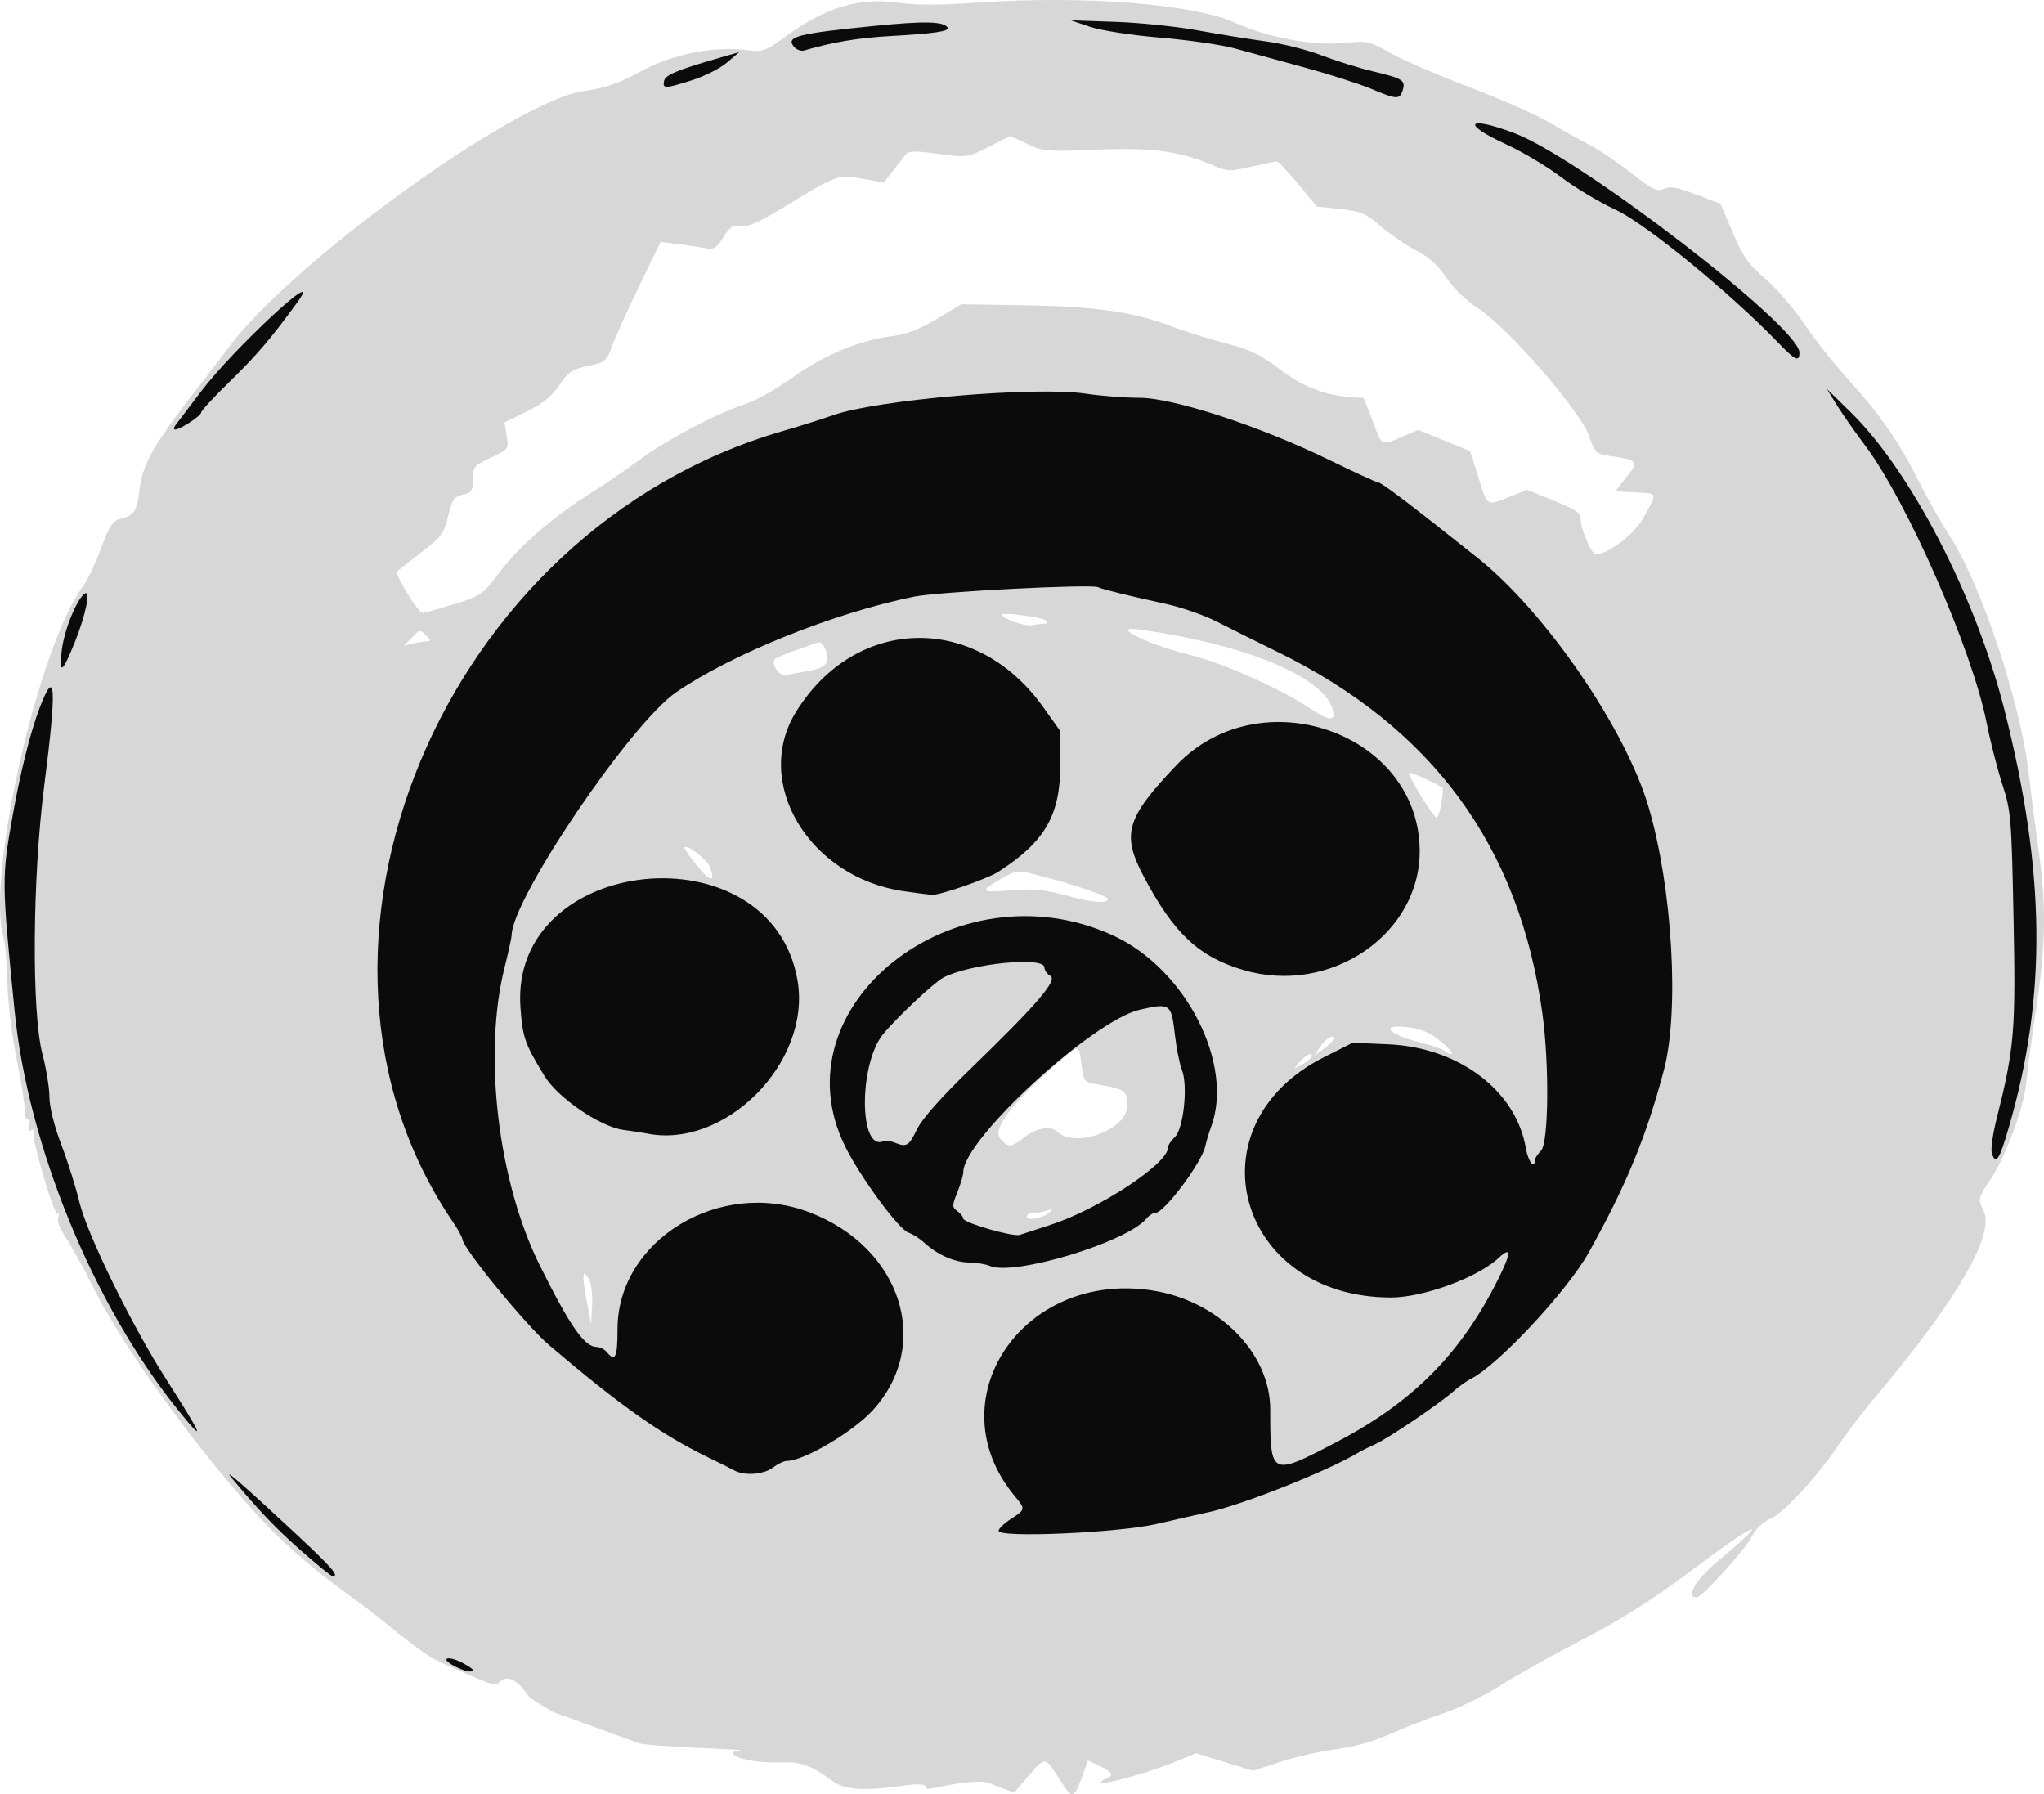
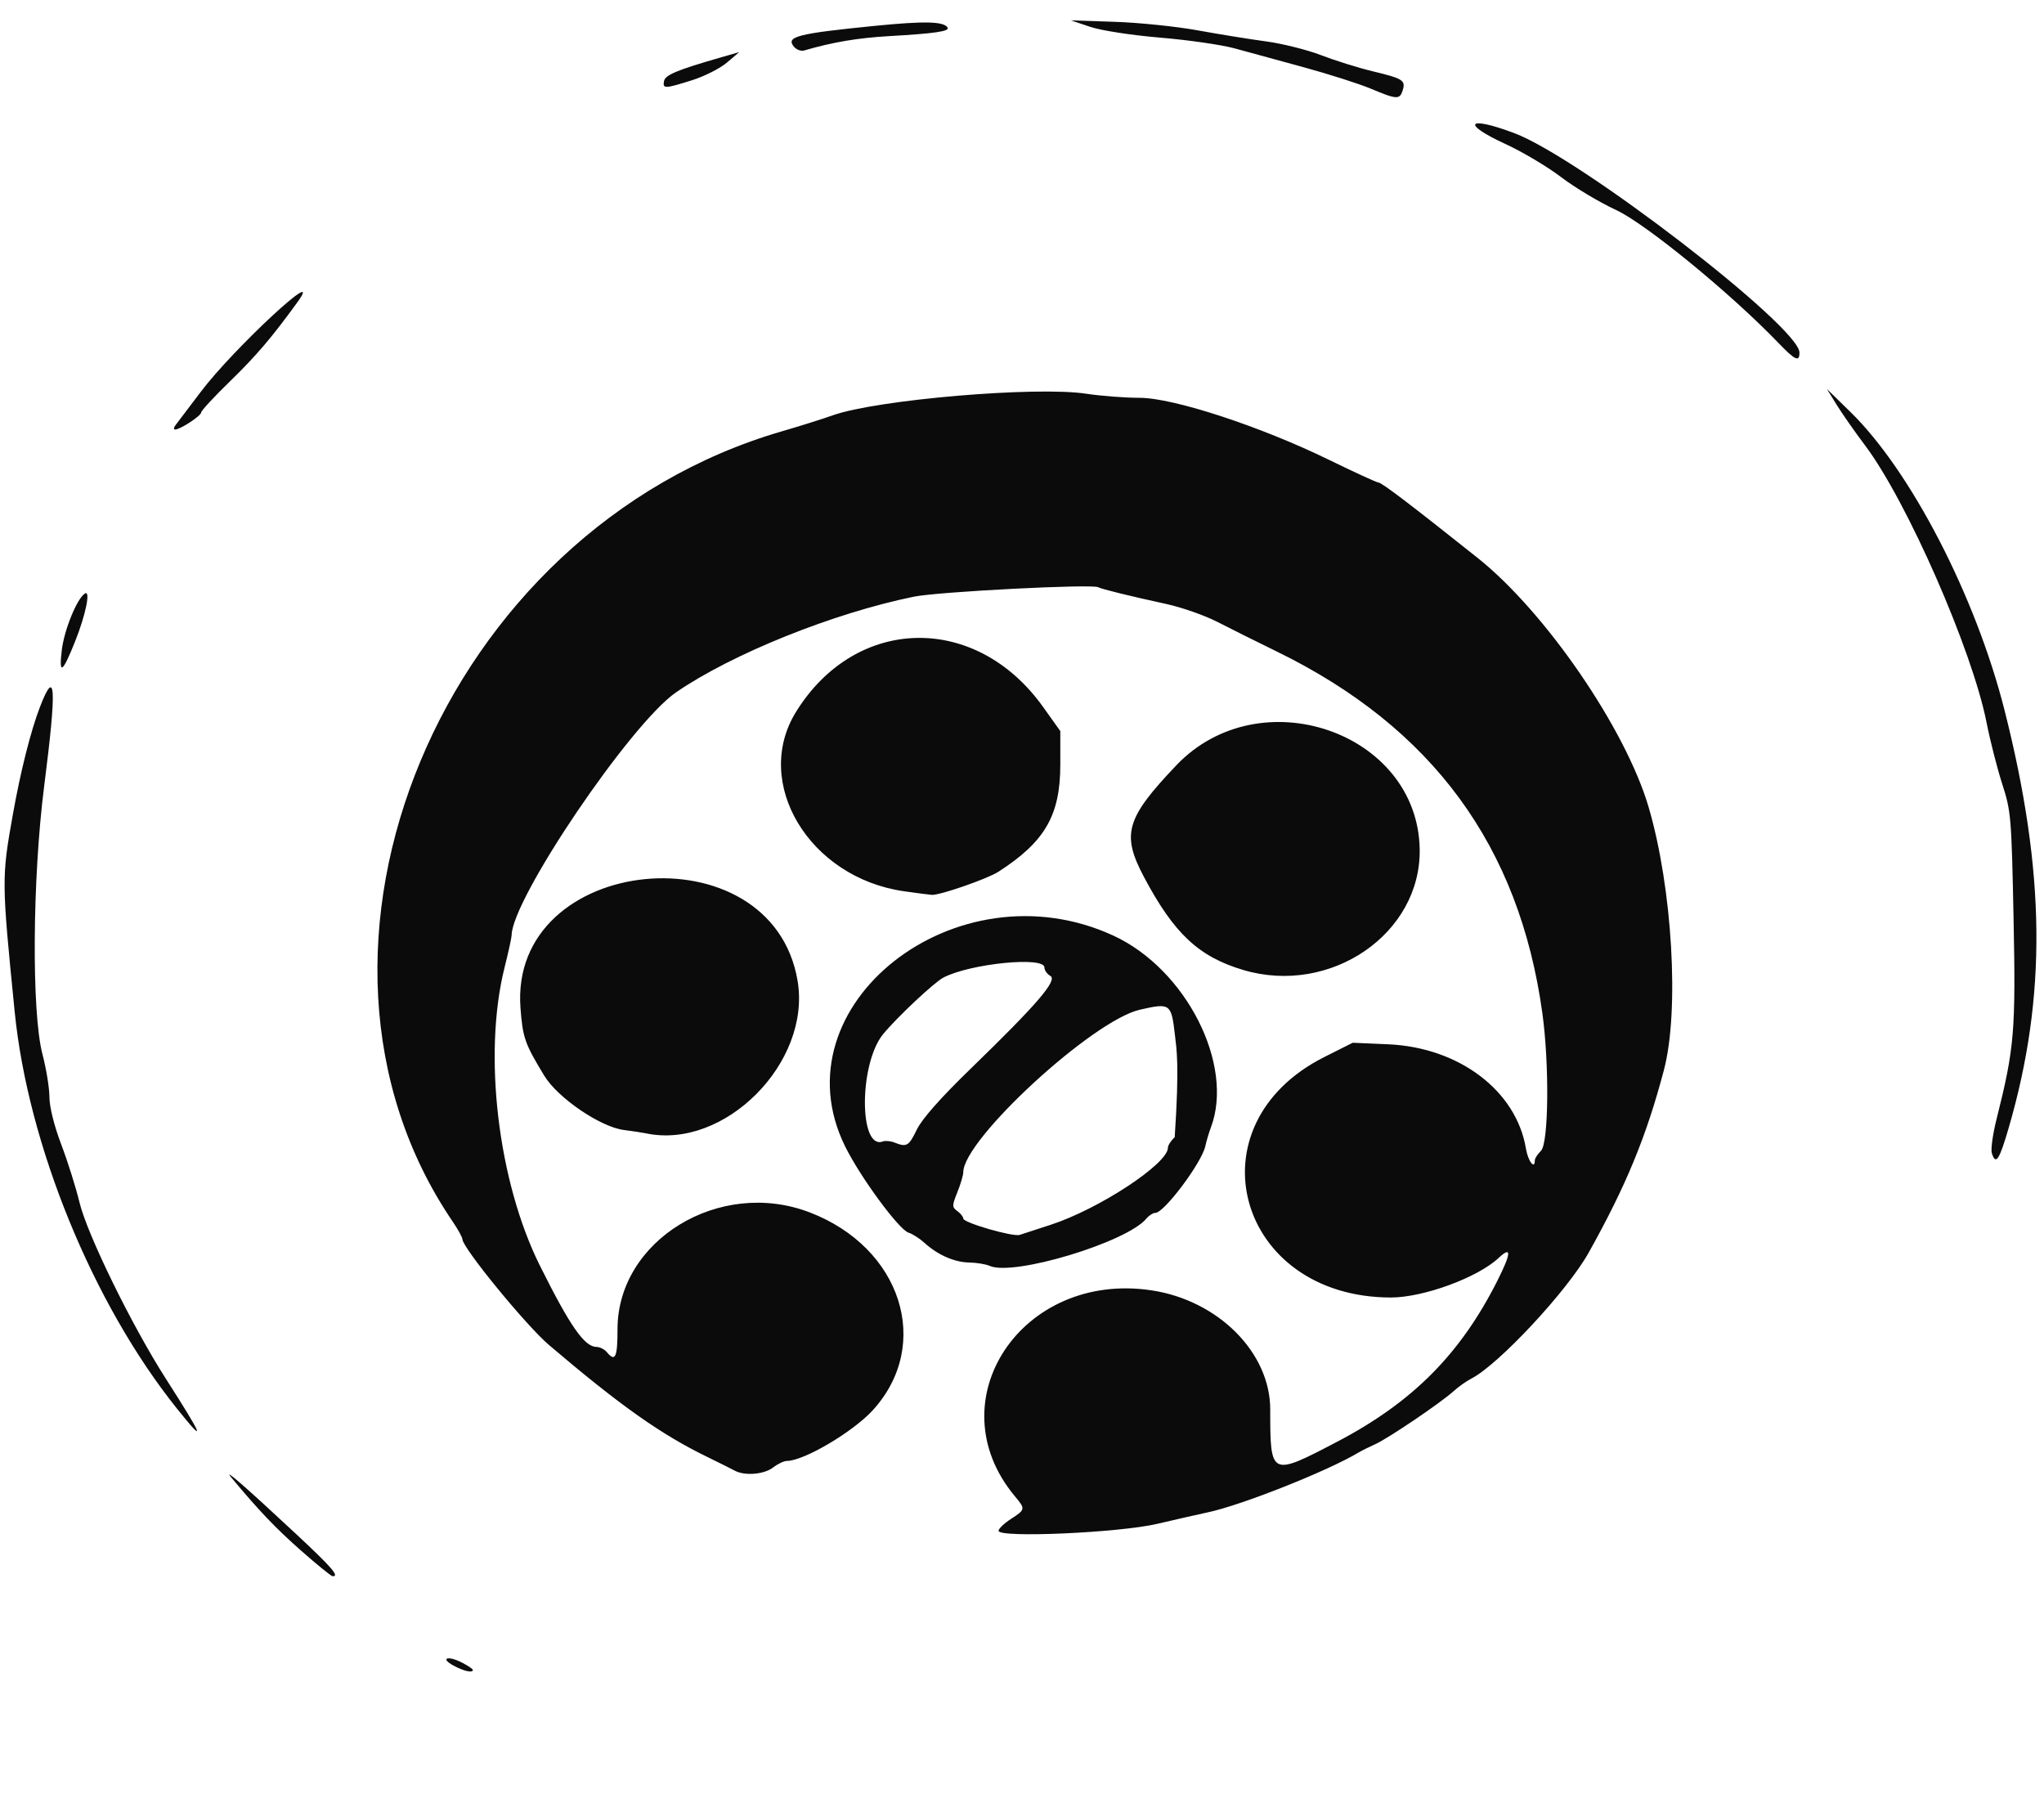
<svg xmlns="http://www.w3.org/2000/svg" version="1.0" width="579.34" height="508.476" id="svg2474">
  <defs id="defs2477" />
  <g transform="translate(-137.974,-150.266)" id="g2485">
-     <path d="M 439.082,655.75 C 434.012,647.834 434.397,647.929 429.636,653.408 L 425.371,658.317 L 418.185,655.571 C 414.233,654.061 400.714,657.643 400.714,657.247 C 400.714,653.356 384.51,659.962 375.517,655.952 C 372.286,654.511 368.471,649.389 360.143,649.713 C 347.921,650.189 342.672,646.741 347.424,646.404 C 351.975,646.08 321.933,645.353 319.002,644.285 L 294.5,635.355 C 291.2,633.321 288.315,631.512 288.09,631.335 C 287.715,631.041 283.495,623.653 279.874,626.712 C 278.147,628.171 278.258,628.202 266.107,622.829 C 260.929,620.54 260.203,620.781 245.939,609.175 C 238.378,603.023 229.109,597.588 216.93,585.804 C 200.081,569.501 173.95,534.352 164.42,515.172 C 161.776,509.852 158.312,503.563 156.721,501.195 C 154.96,498.575 154.078,496.239 154.467,495.225 C 154.818,494.31 154.765,493.901 154.35,494.317 C 153.427,495.24 146.858,473.029 147.512,471.198 C 147.792,470.414 147.522,470.178 146.831,470.604 C 146.051,471.086 145.865,470.623 146.249,469.155 C 146.56,467.968 146.405,467.249 145.907,467.558 C 145.408,467.866 144.99,466.629 144.977,464.809 C 144.964,462.989 143.897,456.325 142.605,450 C 141.273,443.476 140.177,434.302 140.072,428.797 C 139.971,423.461 139.461,417.611 138.939,415.797 C 134.028,398.731 148.835,333.476 161.469,316.5 C 162.697,314.85 165.003,309.994 166.593,305.708 C 168.956,299.338 169.941,297.808 171.992,297.32 C 175.998,296.368 176.734,295.284 177.492,289.221 C 178.471,281.381 181.313,276.497 195.579,258.139 C 198.286,254.656 201.4,250.58 202.5,249.08 C 220.157,225.002 284.102,178.761 303.467,176.068 C 309.615,175.213 313.127,174.003 319.43,170.567 C 328.431,165.66 340.081,163.29 349.5,164.449 C 354.31,165.041 354.764,164.874 361.452,160.047 C 372.072,152.382 381.514,149.564 391.84,150.978 C 397.526,151.757 404.101,151.772 414.664,151.03 C 445.026,148.899 476.329,151.352 488.258,156.797 C 497.309,160.929 510.216,163.297 518.977,162.434 C 525.472,161.794 526.025,161.916 532.186,165.361 C 535.722,167.339 545.79,171.685 554.558,175.018 C 563.326,178.351 573.425,182.805 577,184.915 C 580.575,187.025 585.75,189.916 588.5,191.339 C 591.25,192.762 596.608,196.376 600.407,199.37 C 606.39,204.086 607.616,204.677 609.57,203.786 C 611.336,202.981 613.323,203.331 618.729,205.397 L 625.633,208.035 L 629.052,216.122 C 631.906,222.874 633.437,225.047 638.323,229.279 C 641.541,232.068 646.459,237.758 649.252,241.925 C 652.044,246.091 657.779,253.325 661.996,258 C 671.083,268.074 676.239,275.533 681.893,286.783 C 684.183,291.339 688.12,298.287 690.642,302.222 C 699.663,316.296 710.717,349.572 712.991,369.5 C 713.619,375 714.89,384.9 715.816,391.5 C 718.012,407.147 717.824,418.142 715.049,436.5 C 713.801,444.75 712.562,453.975 712.296,457 C 711.686,463.911 706.519,477.98 702.25,484.35 C 698.645,489.731 698.522,490.238 700.103,493.192 C 703.619,499.761 693.069,518.155 670.19,545.35 C 666.419,549.832 661.831,555.75 659.995,558.5 C 653.594,568.085 643.988,578.702 640.147,580.434 C 637.751,581.514 635.685,583.469 634.458,585.815 C 632.463,589.631 620.31,603 618.836,603 C 615.623,603 618.648,597.861 624.953,592.609 C 640.84,579.376 636.241,581.163 616.789,595.783 C 606.288,603.675 597.64,609.134 586.314,615.023 C 577.616,619.545 567.101,625.438 562.947,628.119 C 558.792,630.8 551.592,634.284 546.947,635.861 C 542.301,637.438 535.441,640.121 531.702,641.823 C 527.464,643.753 521.817,645.326 516.702,646.002 C 512.191,646.599 505.044,648.219 500.819,649.602 L 493.138,652.118 L 485.054,649.635 L 476.969,647.153 L 470.735,649.714 C 463.954,652.5 450.839,656.172 450.145,655.478 C 449.908,655.241 450.453,654.763 451.357,654.417 C 453.805,653.477 453.372,652.548 449.664,650.779 L 446.327,649.188 L 444.563,654.094 C 442.484,659.877 441.848,660.069 439.082,655.75 z M 304.97,512.944 C 303.093,509.436 302.829,511.386 304.2,518.633 L 305.5,525.5 L 305.801,520.28 C 305.967,517.409 305.593,514.108 304.97,512.944 z M 435.5,493.782 C 436.199,493.03 435.948,492.901 434.668,493.353 C 433.661,493.709 431.973,494 430.918,494 C 429.863,494 429,494.499 429,495.108 C 429,496.428 433.987,495.411 435.5,493.782 z M 428.411,472.5 C 431.741,469.96 435.827,469.253 437.55,470.918 C 442.707,475.899 457.5,470.458 457.5,463.579 C 457.5,459.343 456.847,458.889 448.84,457.553 C 445.322,456.967 445.153,456.75 444.496,451.972 C 443.65,445.819 444.232,445.717 435.487,453.544 C 424.079,463.754 419.239,470.502 421.518,473.02 C 423.82,475.564 424.457,475.516 428.411,472.5 z M 509.503,449.995 C 510.659,448.125 508.313,448.996 506.405,451.146 C 504.513,453.276 504.515,453.283 506.694,452.14 C 507.901,451.507 509.165,450.542 509.503,449.995 z M 515.969,444.667 C 516.026,443.153 513.699,444.567 512.086,447.026 L 510.5,449.443 L 513.219,447.471 C 514.714,446.387 515.951,445.125 515.969,444.667 z M 546.5,445.56 C 543.677,443.154 541.083,441.951 537.686,441.473 C 529.082,440.261 530.789,443.23 540.038,445.563 C 543.592,446.46 546.928,447.6 547.45,448.097 C 547.972,448.594 548.872,448.993 549.45,448.985 C 550.028,448.977 548.7,447.436 546.5,445.56 z M 452,405.061 C 452,404.17 441.045,400.499 430.778,397.949 C 426.376,396.856 425.75,396.956 421.528,399.431 C 415.429,403.005 415.74,403.31 424.75,402.585 C 430.788,402.099 434.047,402.388 439.5,403.891 C 447.297,406.039 452,406.479 452,405.061 z M 339.139,395.901 C 338.281,393.68 332,389.007 332,390.59 C 332,390.977 333.664,393.324 335.697,395.806 C 339.409,400.336 340.866,400.377 339.139,395.901 z M 546.511,377.933 C 546.889,375.696 547.041,373.726 546.849,373.556 C 545.652,372.494 537.728,368.939 537.366,369.301 C 536.813,369.854 544.261,381.974 545.162,381.989 C 545.526,381.995 546.133,380.17 546.511,377.933 z M 515.93,352.75 C 515.383,343.023 492.577,333.061 460.75,328.646 C 452.197,327.459 463.109,332.861 475.393,335.894 C 484.496,338.142 500.963,345.473 509,350.857 C 513.875,354.123 516.04,354.714 515.93,352.75 z M 366.692,340.495 C 372.02,339.667 373.382,338.136 372.008,334.52 C 371.232,332.481 370.536,331.974 369.236,332.504 C 368.281,332.893 365.475,333.899 363,334.739 C 360.525,335.579 358.121,336.608 357.657,337.026 C 356.269,338.277 358.927,342.151 360.811,341.621 C 361.74,341.36 364.387,340.853 366.692,340.495 z M 258.964,332.014 C 260.153,332.003 260.106,331.677 258.71,330.282 C 257.086,328.657 256.869,328.692 254.746,330.91 L 252.5,333.257 L 255,332.642 C 256.375,332.304 258.159,332.021 258.964,332.014 z M 433.95,327.014 C 434.835,327.005 435.03,326.66 434.45,326.128 C 433.41,325.173 422,323.67 422,324.488 C 422,325.559 428.599,327.863 430.5,327.456 C 431.6,327.22 433.152,327.021 433.95,327.014 z M 266.488,321.532 C 274.374,319.127 274.706,318.896 279.54,312.474 C 285.095,305.094 295.01,296.491 305.5,289.949 C 309.35,287.548 315.65,283.249 319.5,280.397 C 327.044,274.807 341.33,267.321 349.67,264.587 C 352.514,263.655 358.454,260.283 362.871,257.093 C 371.505,250.858 381.695,246.66 391,245.505 C 394.827,245.03 398.624,243.557 403.482,240.661 L 410.464,236.5 L 428.482,236.785 C 448.357,237.099 459.225,238.646 469.683,242.648 C 473.433,244.083 480.438,246.277 485.252,247.524 C 492.578,249.422 495.185,250.692 501.252,255.321 C 508.029,260.492 515.575,263 524.357,263 C 524.474,263 525.663,265.925 527,269.5 C 529.759,276.878 529.33,276.645 535.378,274.053 L 539.921,272.105 L 547.303,275.112 L 554.685,278.118 L 557.019,285.559 C 559.65,293.95 559.208,293.677 565.896,291.041 L 570.865,289.082 L 578.433,292.164 C 584.93,294.811 586,295.59 586,297.673 C 586,299.659 588.206,305.315 589.591,306.881 C 591.409,308.935 600.794,302.416 603.75,297.046 C 607.83,289.634 607.998,290.153 601.404,289.8 L 595.808,289.5 L 598.944,285.562 C 602.504,281.092 602.191,280.637 594.833,279.576 C 590.287,278.92 590.118,278.768 588.333,273.73 C 585.847,266.714 565.511,243.262 557.307,237.95 C 553.781,235.668 550.125,232.169 548,229.045 C 545.596,225.511 542.935,223.095 539.5,221.328 C 536.75,219.914 532.232,216.832 529.46,214.48 C 525.003,210.699 523.655,210.122 517.811,209.496 L 511.202,208.789 L 505.913,202.394 C 503.003,198.877 500.286,196 499.874,196 C 499.461,196 496.21,196.676 492.649,197.502 C 486.607,198.903 485.882,198.878 481.809,197.132 C 472.401,193.1 464.243,192.005 448.623,192.68 C 434.766,193.278 433.67,193.187 429.131,191.061 L 424.322,188.809 L 418.217,191.891 C 412.143,194.957 412.07,194.967 403.881,193.865 C 396.981,192.936 395.477,192.988 394.575,194.188 C 393.984,194.975 392.367,197.051 390.982,198.8 L 388.464,201.982 L 382.349,200.905 C 375.349,199.672 375.658,199.559 360,209.057 C 352.89,213.369 349.843,214.693 347.887,214.319 C 345.714,213.903 344.896,214.432 343.022,217.464 C 341.143,220.505 340.334,221.025 338.135,220.607 C 336.686,220.331 333.181,219.821 330.346,219.472 L 325.192,218.839 L 319.22,231.169 C 315.936,237.951 312.464,245.617 311.506,248.204 C 309.841,252.697 309.534,252.955 304.624,253.974 C 300.176,254.898 299.082,255.632 296.492,259.429 C 294.332,262.597 291.758,264.676 287.238,266.905 L 280.975,269.993 L 281.581,273.782 C 282.181,277.535 282.139,277.593 277.093,279.956 C 272.299,282.202 272,282.562 272,286.091 C 272,289.401 271.666,289.915 269.148,290.467 C 266.67,291.012 266.127,291.804 264.995,296.52 C 263.823,301.405 263.086,302.414 257.597,306.64 C 254.244,309.223 251.082,311.701 250.57,312.148 C 249.703,312.905 256.489,324 257.82,324 C 258.137,324 262.038,322.889 266.488,321.532 z" id="path2489" style="fill:#d7d7d7" />
-     <path d="M 266.5,622.295 C 262.593,620.179 264.914,619.387 268.932,621.465 C 270.619,622.337 272,623.265 272,623.526 C 272,624.462 269.445,623.89 266.5,622.295 z M 223.308,589.728 C 216.129,583.394 211.353,578.389 203.558,569.028 C 200.911,565.848 207.568,571.648 221.75,584.875 C 232.092,594.521 234.276,597.038 232.25,596.978 C 231.838,596.966 227.813,593.703 223.308,589.728 z M 421,584.106 C 421,583.508 422.569,582.002 424.488,580.759 C 428.639,578.07 428.661,577.945 425.637,574.327 C 403.054,547.307 427.537,510.404 464.362,515.957 C 483.267,518.808 498,533.59 498,549.707 C 498,568.72 498.068,568.753 516.915,558.893 C 538.321,547.693 551.905,534.039 562.426,513.148 C 566.344,505.366 566.447,503.292 562.741,506.774 C 556.821,512.335 541.379,518.001 532.179,517.987 C 488.5,517.922 475.006,469.103 513.34,449.829 L 521.379,445.787 L 531.439,446.225 C 551.51,447.098 567.742,459.377 570.468,475.75 C 571.07,479.363 573,481.895 573,479.071 C 573,478.561 573.788,477.355 574.75,476.393 C 576.912,474.23 577.138,451.998 575.145,437.5 C 568.624,390.057 543.985,356.47 499.899,334.928 C 494.18,332.133 486.575,328.343 483,326.506 C 479.425,324.669 472.9,322.385 468.5,321.429 C 458.239,319.201 450.177,317.216 449.238,316.687 C 447.519,315.719 403.931,317.955 397,319.367 C 374.163,324.021 345.404,335.591 329.571,346.495 C 316.703,355.358 283.09,405.012 282.988,415.31 C 282.982,415.965 282.075,420.1 280.974,424.5 C 274.83,449.052 279.115,485.117 291.01,508.977 C 299.593,526.191 303.652,532 307.1,532 C 308.01,532 309.315,532.675 310,533.5 C 312.365,536.35 313,534.969 313,526.971 C 313,501.746 341.923,484.121 367.387,493.83 C 393.459,503.771 402.297,531.303 385.384,549.898 C 379.783,556.056 365.835,564.293 361,564.299 C 360.175,564.3 358.427,565.133 357.115,566.15 C 354.557,568.134 349.069,568.593 346.236,567.06 C 345.281,566.543 341.764,564.789 338.421,563.162 C 325.307,556.781 313.732,548.596 293.594,531.465 C 287.152,525.984 269.134,503.984 269.039,501.482 C 269.017,500.922 267.78,498.672 266.289,496.482 C 213.728,419.275 263.314,300.389 359.723,272.465 C 364.551,271.066 370.975,269.044 374,267.971 C 386.526,263.525 431.632,259.685 445.867,261.852 C 450.065,262.49 456.85,263.01 460.944,263.007 C 470.504,262.998 495.137,271.059 514.652,280.582 C 521.885,284.112 528.185,287.003 528.652,287.007 C 529.581,287.014 537.421,292.969 556.761,308.359 C 575.975,323.649 598.722,356.79 605.247,379 C 611.99,401.956 614.017,436.726 609.59,453.5 C 604.611,472.361 598.908,486.208 588.272,505.254 C 582.227,516.079 562.712,537.026 555,540.967 C 553.625,541.669 551.375,543.262 550,544.507 C 546.291,547.863 531.488,557.882 527.751,559.566 C 525.963,560.371 523.825,561.436 523,561.934 C 514.457,567.08 490.072,576.773 480.5,578.827 C 477.75,579.417 471.225,580.901 466,582.125 C 455.119,584.674 421,586.176 421,584.106 z M 188.111,549.451 C 164.279,519.711 145.906,474.775 142.135,437 C 138.414,399.739 138.408,399.09 141.635,381 C 143.79,368.915 146.684,357.424 149.252,350.75 C 153.763,339.03 154.091,344.893 150.5,373 C 147.148,399.236 146.898,437.165 150,449 C 151.081,453.125 151.973,458.599 151.983,461.164 C 151.993,463.994 153.318,469.303 155.351,474.664 C 157.194,479.524 159.509,486.875 160.497,491 C 162.665,500.058 175.35,525.963 184.98,541 C 195.727,557.78 196.536,559.964 188.111,549.451 z M 418.5,509.027 C 417.4,508.54 414.79,508.109 412.7,508.07 C 408.471,507.992 403.776,505.932 400,502.498 C 398.625,501.248 396.6,499.95 395.5,499.615 C 392.779,498.784 381.838,483.914 377.519,475.176 C 357.77,435.215 409.108,394.894 453.578,415.441 C 474.158,424.949 487.895,452.01 481.177,469.812 C 480.619,471.29 479.907,473.678 479.596,475.117 C 478.587,479.774 467.935,494 465.457,494 C 464.79,494 463.639,494.73 462.899,495.622 C 457.321,502.342 425.257,512.024 418.5,509.027 z M 435.762,497.382 C 449.476,492.915 469,480.092 469,475.552 C 469,474.869 469.865,473.527 470.923,472.57 C 473.413,470.316 474.743,457.953 472.974,453.5 C 472.318,451.85 471.428,447.42 470.996,443.655 C 469.963,434.654 469.69,434.455 461.06,436.418 C 447.669,439.464 411,473.208 411,482.485 C 411,483.296 410.251,485.833 409.334,488.122 C 407.78,492.006 407.78,492.366 409.334,493.503 C 410.251,494.172 411.001,495.121 411.002,495.61 C 411.005,496.792 425.082,500.863 427,500.237 C 427.825,499.968 431.768,498.683 435.762,497.382 z M 397.852,470.367 C 399.323,467.339 404.61,461.365 413.118,453.117 C 431.958,434.852 437.813,428.034 435.68,426.841 C 434.756,426.324 434,425.248 434,424.45 C 434,421.249 413.057,423.333 405.391,427.298 C 402.774,428.651 392.159,438.615 388.27,443.369 C 381.432,451.729 381.391,476.318 388.22,473.757 C 388.924,473.493 390.4,473.633 391.5,474.068 C 394.974,475.443 395.549,475.108 397.852,470.367 z M 702.526,477.08 C 702.19,476.025 702.804,471.637 703.888,467.33 C 708.922,447.346 709.334,442.464 708.686,410.513 C 708.105,381.822 707.964,380.148 705.49,372.5 C 704.067,368.1 702.058,360.225 701.026,355 C 696.969,334.469 678.476,292.288 666.625,276.532 C 663.715,272.664 660.084,267.475 658.555,265 L 655.775,260.5 L 662.431,267 C 679.592,283.757 697.949,319.266 706.116,351.5 C 717.779,397.535 718.145,432.56 707.353,469.75 C 704.647,479.074 703.643,480.6 702.526,477.08 z M 321,471.448 C 320.175,471.271 317.364,470.846 314.754,470.503 C 308.103,469.628 296.057,461.407 292.25,455.145 C 286.722,446.052 286.136,444.385 285.499,435.963 C 282.189,392.193 356.722,384.851 364.038,428.227 C 367.955,451.446 343.294,476.21 321,471.448 z M 490.372,425.168 C 477.712,421.411 470.687,414.824 462.171,398.725 C 455.791,386.666 457.105,382.164 471.377,367.167 C 495.037,342.306 539.763,357.687 540.363,390.891 C 540.796,414.891 515.102,432.508 490.372,425.168 z M 394.168,402.846 C 367.325,399.003 351.148,372.093 363.601,352 C 380.558,324.639 414.606,323.971 433.626,350.625 L 438.5,357.455 L 438.5,366.977 C 438.5,381.333 434.153,388.844 420.926,397.345 C 417.793,399.358 404.259,404.048 402.075,403.877 C 401.209,403.809 397.651,403.345 394.168,402.846 z M 155.487,334.517 C 156.177,328.746 159.812,319.852 162.045,318.472 C 163.716,317.44 162.274,324.492 159.28,332 C 155.671,341.051 154.623,341.746 155.487,334.517 z M 187.727,270.75 C 188.262,270.062 191.497,265.796 194.917,261.268 C 204.145,249.051 230.399,224.703 222.305,235.869 C 215.016,245.924 210.6,251.104 203.111,258.385 C 198.65,262.721 195,266.665 195,267.149 C 195,268.094 189.074,271.99 187.628,271.996 C 187.148,271.998 187.193,271.438 187.727,270.75 z M 641.958,247.37 C 628.411,233.301 604.411,213.666 596,209.77 C 591.325,207.605 584.326,203.415 580.446,200.461 C 576.567,197.506 569.479,193.29 564.696,191.09 C 551.979,185.243 553.797,182.963 567.169,187.991 C 585.73,194.97 648,242.882 648,250.184 C 648,252.963 646.811,252.41 641.958,247.37 z M 526.5,175.397 C 523.2,174.012 514.65,171.28 507.5,169.326 C 500.35,167.372 491.498,164.955 487.828,163.955 C 484.159,162.955 474.709,161.595 466.828,160.933 C 458.745,160.254 450.103,158.924 447,157.883 L 441.5,156.037 L 454,156.453 C 460.875,156.681 471.45,157.772 477.5,158.877 C 483.55,159.981 492.254,161.388 496.843,162.003 C 501.432,162.618 508.455,164.379 512.449,165.917 C 516.443,167.455 523.038,169.511 527.105,170.485 C 535.64,172.529 536.439,173.042 535.532,175.899 C 534.694,178.54 533.881,178.495 526.5,175.397 z M 326.181,173.25 C 326.504,171.519 329.827,170.127 342,166.617 L 347.5,165.032 L 344,168.01 C 342.075,169.648 337.64,171.891 334.145,172.994 C 326.388,175.442 325.767,175.462 326.181,173.25 z M 362.999,163.498 C 360.623,160.636 363.929,159.787 386,157.589 C 400.001,156.194 405.463,156.322 406.543,158.069 C 407.204,159.14 402.997,159.758 390,160.501 C 381.111,161.009 373.968,162.216 365.891,164.575 C 365.006,164.834 363.705,164.349 362.999,163.498 z" id="path2487" style="fill:#0b0b0b" />
+     <path d="M 266.5,622.295 C 262.593,620.179 264.914,619.387 268.932,621.465 C 270.619,622.337 272,623.265 272,623.526 C 272,624.462 269.445,623.89 266.5,622.295 z M 223.308,589.728 C 216.129,583.394 211.353,578.389 203.558,569.028 C 200.911,565.848 207.568,571.648 221.75,584.875 C 232.092,594.521 234.276,597.038 232.25,596.978 C 231.838,596.966 227.813,593.703 223.308,589.728 z M 421,584.106 C 421,583.508 422.569,582.002 424.488,580.759 C 428.639,578.07 428.661,577.945 425.637,574.327 C 403.054,547.307 427.537,510.404 464.362,515.957 C 483.267,518.808 498,533.59 498,549.707 C 498,568.72 498.068,568.753 516.915,558.893 C 538.321,547.693 551.905,534.039 562.426,513.148 C 566.344,505.366 566.447,503.292 562.741,506.774 C 556.821,512.335 541.379,518.001 532.179,517.987 C 488.5,517.922 475.006,469.103 513.34,449.829 L 521.379,445.787 L 531.439,446.225 C 551.51,447.098 567.742,459.377 570.468,475.75 C 571.07,479.363 573,481.895 573,479.071 C 573,478.561 573.788,477.355 574.75,476.393 C 576.912,474.23 577.138,451.998 575.145,437.5 C 568.624,390.057 543.985,356.47 499.899,334.928 C 494.18,332.133 486.575,328.343 483,326.506 C 479.425,324.669 472.9,322.385 468.5,321.429 C 458.239,319.201 450.177,317.216 449.238,316.687 C 447.519,315.719 403.931,317.955 397,319.367 C 374.163,324.021 345.404,335.591 329.571,346.495 C 316.703,355.358 283.09,405.012 282.988,415.31 C 282.982,415.965 282.075,420.1 280.974,424.5 C 274.83,449.052 279.115,485.117 291.01,508.977 C 299.593,526.191 303.652,532 307.1,532 C 308.01,532 309.315,532.675 310,533.5 C 312.365,536.35 313,534.969 313,526.971 C 313,501.746 341.923,484.121 367.387,493.83 C 393.459,503.771 402.297,531.303 385.384,549.898 C 379.783,556.056 365.835,564.293 361,564.299 C 360.175,564.3 358.427,565.133 357.115,566.15 C 354.557,568.134 349.069,568.593 346.236,567.06 C 345.281,566.543 341.764,564.789 338.421,563.162 C 325.307,556.781 313.732,548.596 293.594,531.465 C 287.152,525.984 269.134,503.984 269.039,501.482 C 269.017,500.922 267.78,498.672 266.289,496.482 C 213.728,419.275 263.314,300.389 359.723,272.465 C 364.551,271.066 370.975,269.044 374,267.971 C 386.526,263.525 431.632,259.685 445.867,261.852 C 450.065,262.49 456.85,263.01 460.944,263.007 C 470.504,262.998 495.137,271.059 514.652,280.582 C 521.885,284.112 528.185,287.003 528.652,287.007 C 529.581,287.014 537.421,292.969 556.761,308.359 C 575.975,323.649 598.722,356.79 605.247,379 C 611.99,401.956 614.017,436.726 609.59,453.5 C 604.611,472.361 598.908,486.208 588.272,505.254 C 582.227,516.079 562.712,537.026 555,540.967 C 553.625,541.669 551.375,543.262 550,544.507 C 546.291,547.863 531.488,557.882 527.751,559.566 C 525.963,560.371 523.825,561.436 523,561.934 C 514.457,567.08 490.072,576.773 480.5,578.827 C 477.75,579.417 471.225,580.901 466,582.125 C 455.119,584.674 421,586.176 421,584.106 z M 188.111,549.451 C 164.279,519.711 145.906,474.775 142.135,437 C 138.414,399.739 138.408,399.09 141.635,381 C 143.79,368.915 146.684,357.424 149.252,350.75 C 153.763,339.03 154.091,344.893 150.5,373 C 147.148,399.236 146.898,437.165 150,449 C 151.081,453.125 151.973,458.599 151.983,461.164 C 151.993,463.994 153.318,469.303 155.351,474.664 C 157.194,479.524 159.509,486.875 160.497,491 C 162.665,500.058 175.35,525.963 184.98,541 C 195.727,557.78 196.536,559.964 188.111,549.451 z M 418.5,509.027 C 417.4,508.54 414.79,508.109 412.7,508.07 C 408.471,507.992 403.776,505.932 400,502.498 C 398.625,501.248 396.6,499.95 395.5,499.615 C 392.779,498.784 381.838,483.914 377.519,475.176 C 357.77,435.215 409.108,394.894 453.578,415.441 C 474.158,424.949 487.895,452.01 481.177,469.812 C 480.619,471.29 479.907,473.678 479.596,475.117 C 478.587,479.774 467.935,494 465.457,494 C 464.79,494 463.639,494.73 462.899,495.622 C 457.321,502.342 425.257,512.024 418.5,509.027 z M 435.762,497.382 C 449.476,492.915 469,480.092 469,475.552 C 469,474.869 469.865,473.527 470.923,472.57 C 472.318,451.85 471.428,447.42 470.996,443.655 C 469.963,434.654 469.69,434.455 461.06,436.418 C 447.669,439.464 411,473.208 411,482.485 C 411,483.296 410.251,485.833 409.334,488.122 C 407.78,492.006 407.78,492.366 409.334,493.503 C 410.251,494.172 411.001,495.121 411.002,495.61 C 411.005,496.792 425.082,500.863 427,500.237 C 427.825,499.968 431.768,498.683 435.762,497.382 z M 397.852,470.367 C 399.323,467.339 404.61,461.365 413.118,453.117 C 431.958,434.852 437.813,428.034 435.68,426.841 C 434.756,426.324 434,425.248 434,424.45 C 434,421.249 413.057,423.333 405.391,427.298 C 402.774,428.651 392.159,438.615 388.27,443.369 C 381.432,451.729 381.391,476.318 388.22,473.757 C 388.924,473.493 390.4,473.633 391.5,474.068 C 394.974,475.443 395.549,475.108 397.852,470.367 z M 702.526,477.08 C 702.19,476.025 702.804,471.637 703.888,467.33 C 708.922,447.346 709.334,442.464 708.686,410.513 C 708.105,381.822 707.964,380.148 705.49,372.5 C 704.067,368.1 702.058,360.225 701.026,355 C 696.969,334.469 678.476,292.288 666.625,276.532 C 663.715,272.664 660.084,267.475 658.555,265 L 655.775,260.5 L 662.431,267 C 679.592,283.757 697.949,319.266 706.116,351.5 C 717.779,397.535 718.145,432.56 707.353,469.75 C 704.647,479.074 703.643,480.6 702.526,477.08 z M 321,471.448 C 320.175,471.271 317.364,470.846 314.754,470.503 C 308.103,469.628 296.057,461.407 292.25,455.145 C 286.722,446.052 286.136,444.385 285.499,435.963 C 282.189,392.193 356.722,384.851 364.038,428.227 C 367.955,451.446 343.294,476.21 321,471.448 z M 490.372,425.168 C 477.712,421.411 470.687,414.824 462.171,398.725 C 455.791,386.666 457.105,382.164 471.377,367.167 C 495.037,342.306 539.763,357.687 540.363,390.891 C 540.796,414.891 515.102,432.508 490.372,425.168 z M 394.168,402.846 C 367.325,399.003 351.148,372.093 363.601,352 C 380.558,324.639 414.606,323.971 433.626,350.625 L 438.5,357.455 L 438.5,366.977 C 438.5,381.333 434.153,388.844 420.926,397.345 C 417.793,399.358 404.259,404.048 402.075,403.877 C 401.209,403.809 397.651,403.345 394.168,402.846 z M 155.487,334.517 C 156.177,328.746 159.812,319.852 162.045,318.472 C 163.716,317.44 162.274,324.492 159.28,332 C 155.671,341.051 154.623,341.746 155.487,334.517 z M 187.727,270.75 C 188.262,270.062 191.497,265.796 194.917,261.268 C 204.145,249.051 230.399,224.703 222.305,235.869 C 215.016,245.924 210.6,251.104 203.111,258.385 C 198.65,262.721 195,266.665 195,267.149 C 195,268.094 189.074,271.99 187.628,271.996 C 187.148,271.998 187.193,271.438 187.727,270.75 z M 641.958,247.37 C 628.411,233.301 604.411,213.666 596,209.77 C 591.325,207.605 584.326,203.415 580.446,200.461 C 576.567,197.506 569.479,193.29 564.696,191.09 C 551.979,185.243 553.797,182.963 567.169,187.991 C 585.73,194.97 648,242.882 648,250.184 C 648,252.963 646.811,252.41 641.958,247.37 z M 526.5,175.397 C 523.2,174.012 514.65,171.28 507.5,169.326 C 500.35,167.372 491.498,164.955 487.828,163.955 C 484.159,162.955 474.709,161.595 466.828,160.933 C 458.745,160.254 450.103,158.924 447,157.883 L 441.5,156.037 L 454,156.453 C 460.875,156.681 471.45,157.772 477.5,158.877 C 483.55,159.981 492.254,161.388 496.843,162.003 C 501.432,162.618 508.455,164.379 512.449,165.917 C 516.443,167.455 523.038,169.511 527.105,170.485 C 535.64,172.529 536.439,173.042 535.532,175.899 C 534.694,178.54 533.881,178.495 526.5,175.397 z M 326.181,173.25 C 326.504,171.519 329.827,170.127 342,166.617 L 347.5,165.032 L 344,168.01 C 342.075,169.648 337.64,171.891 334.145,172.994 C 326.388,175.442 325.767,175.462 326.181,173.25 z M 362.999,163.498 C 360.623,160.636 363.929,159.787 386,157.589 C 400.001,156.194 405.463,156.322 406.543,158.069 C 407.204,159.14 402.997,159.758 390,160.501 C 381.111,161.009 373.968,162.216 365.891,164.575 C 365.006,164.834 363.705,164.349 362.999,163.498 z" id="path2487" style="fill:#0b0b0b" />
  </g>
</svg>